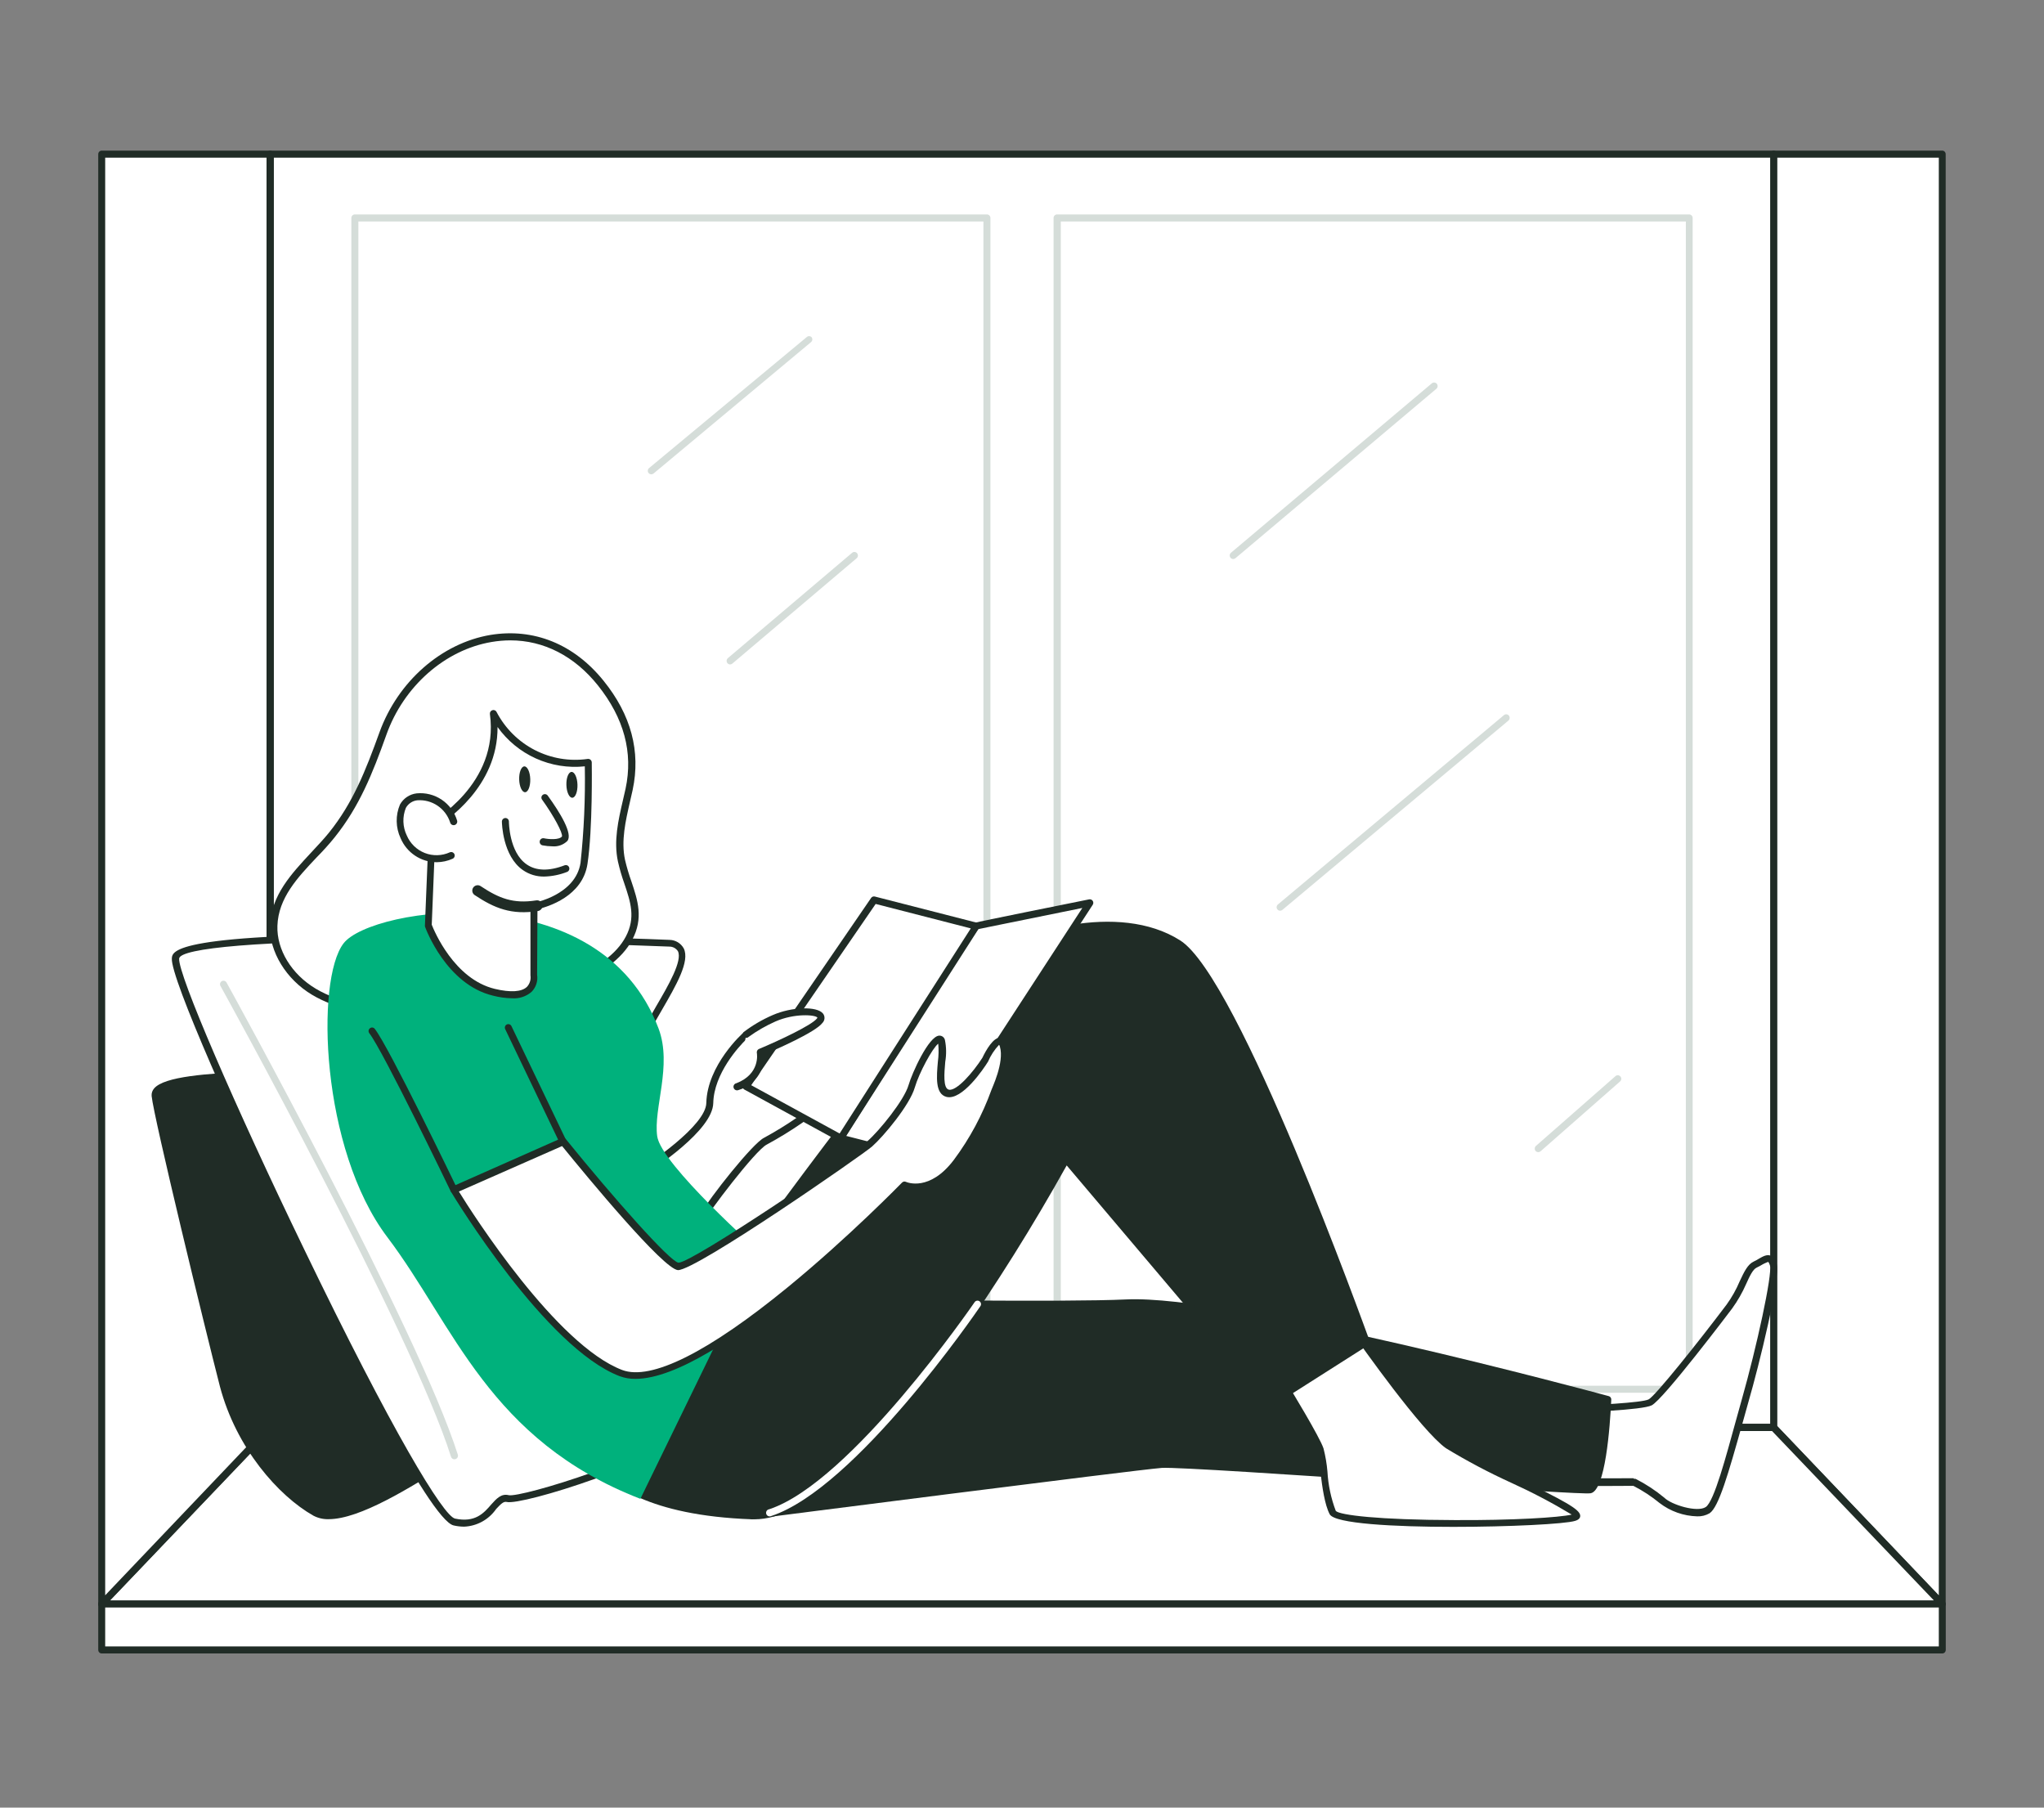
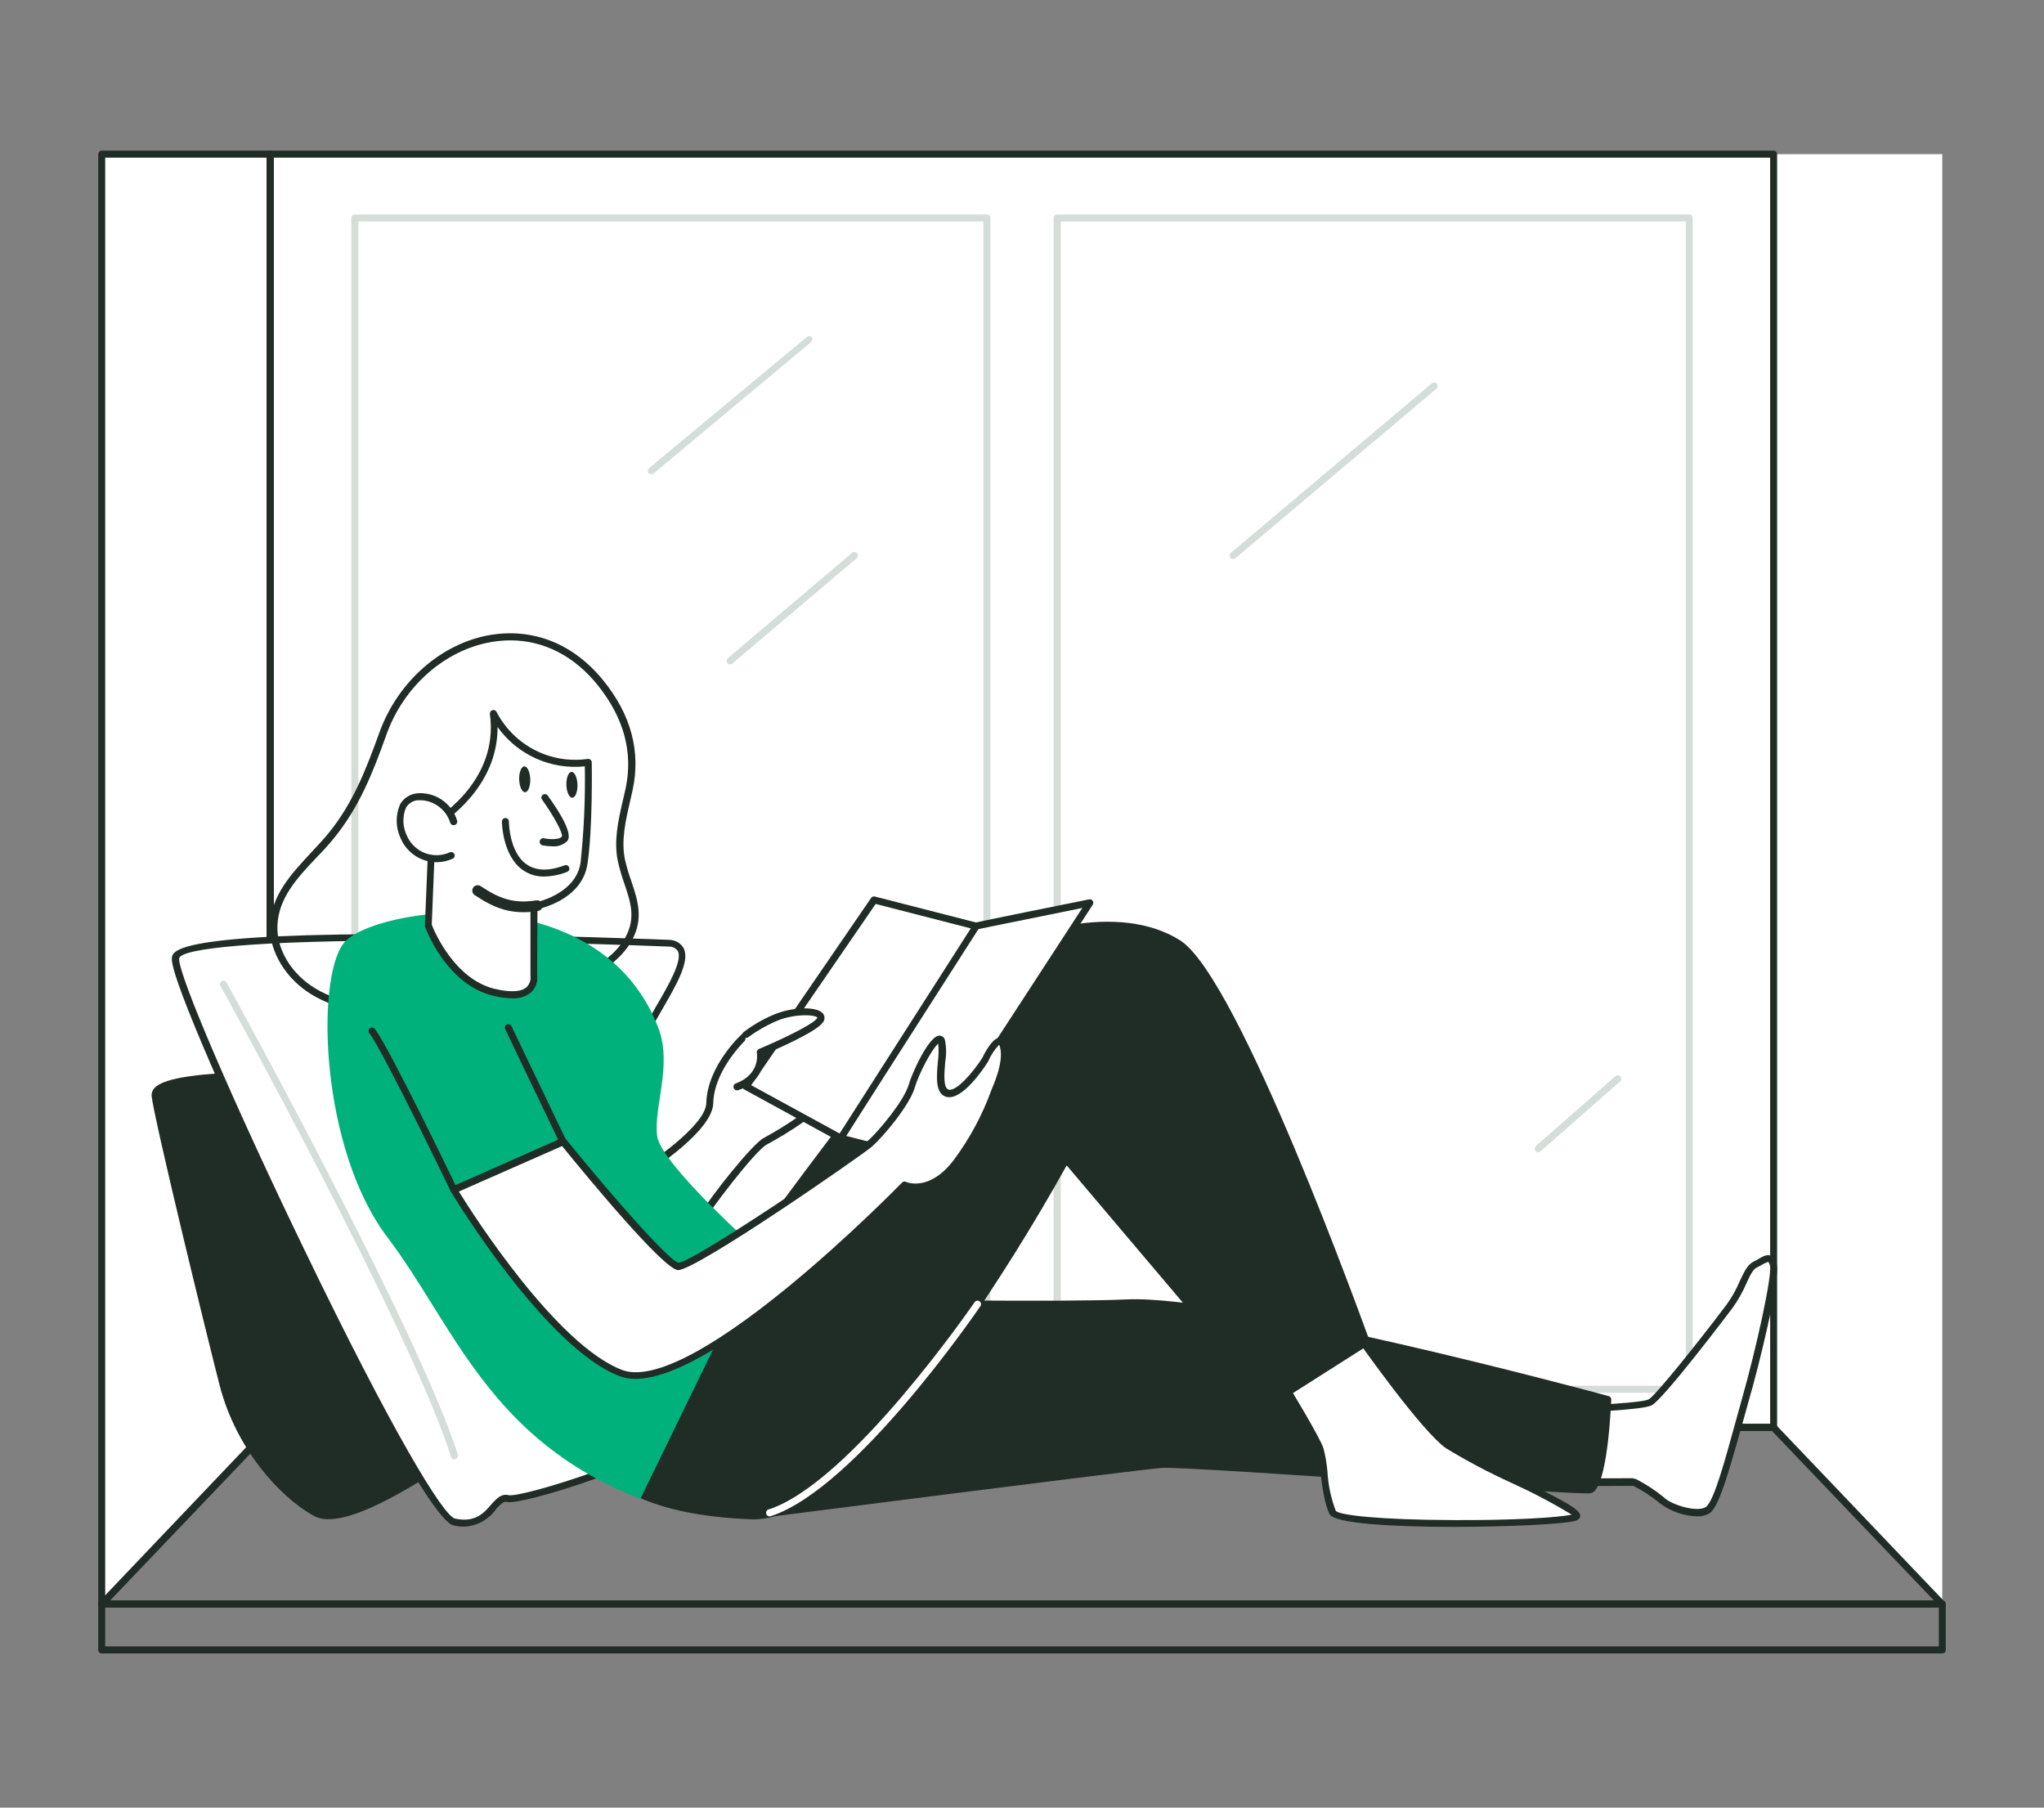
<svg xmlns="http://www.w3.org/2000/svg" width="190" height="168" viewBox="0 0 190 168" fill="none">
  <rect x="0" y="0" width="190" height="168" fill="#808080" stroke="none" />
  <g id="reading-a-book-flatline 1">
    <g id="#447_reading_a_book_flatline">
      <path id="Vector" d="M164.865 14.326V132.654L180.542 149.074V14.326H164.865Z" fill="white" />
-       <path id="Vector_2" d="M180.542 149.402C180.454 149.402 180.369 149.366 180.307 149.303L164.657 132.897C164.599 132.835 164.566 132.753 164.565 132.667V14.326C164.565 14.283 164.572 14.241 164.588 14.201C164.604 14.161 164.627 14.125 164.657 14.094C164.687 14.064 164.722 14.04 164.761 14.023C164.8 14.006 164.843 13.998 164.885 13.998H180.535C180.622 13.998 180.705 14.032 180.766 14.094C180.827 14.155 180.861 14.239 180.861 14.326V149.08C180.861 149.145 180.842 149.208 180.806 149.262C180.77 149.316 180.719 149.358 180.659 149.382C180.621 149.395 180.582 149.402 180.542 149.402ZM165.192 132.523L180.222 148.273V14.654H165.192V132.523Z" fill="#202C26" />
      <path id="Vector_3" d="M164.872 14.326H25.135V132.654H164.872V14.326Z" fill="white" />
      <path id="Vector_4" d="M164.865 132.982H25.135C25.048 132.982 24.965 132.948 24.904 132.886C24.843 132.825 24.809 132.741 24.809 132.654V14.326C24.809 14.239 24.843 14.155 24.904 14.094C24.965 14.032 25.048 13.998 25.135 13.998H164.865C164.952 13.998 165.035 14.032 165.096 14.094C165.157 14.155 165.191 14.239 165.191 14.326V132.654C165.191 132.741 165.157 132.825 165.096 132.886C165.035 132.948 164.952 132.982 164.865 132.982ZM25.454 132.326H164.546V14.654H25.454V132.326Z" fill="#202C26" />
      <path id="Vector_5" d="M91.74 129.445H32.986C32.9 129.444 32.818 129.409 32.758 129.347C32.697 129.286 32.662 129.204 32.66 129.117V20.258C32.66 20.171 32.694 20.088 32.756 20.026C32.817 19.965 32.9 19.93 32.986 19.93H91.74C91.826 19.93 91.909 19.965 91.97 20.026C92.031 20.088 92.066 20.171 92.066 20.258V129.117C92.064 129.204 92.029 129.286 91.969 129.347C91.908 129.409 91.826 129.444 91.74 129.445ZM33.312 128.789H91.414V20.587H33.312V128.789Z" fill="#D5DDD9" />
      <path id="Vector_6" d="M157.034 129.445H98.261C98.175 129.444 98.093 129.409 98.032 129.347C97.971 129.286 97.936 129.204 97.935 129.117V20.258C97.935 20.171 97.969 20.088 98.03 20.026C98.091 19.965 98.174 19.93 98.261 19.93H157.014C157.101 19.93 157.184 19.965 157.245 20.026C157.306 20.088 157.34 20.171 157.34 20.258V129.117C157.339 129.2 157.307 129.28 157.25 129.341C157.193 129.402 157.116 129.439 157.034 129.445ZM98.606 128.789H156.708V20.587H98.606V128.789Z" fill="#D5DDD9" />
-       <path id="Vector_7" d="M180.542 149.074H9.459L25.135 132.654H164.865L180.542 149.074Z" fill="white" />
      <path id="Vector_8" d="M180.542 149.402H9.459C9.395 149.401 9.333 149.382 9.28 149.348C9.227 149.313 9.185 149.263 9.159 149.205C9.133 149.146 9.126 149.081 9.137 149.018C9.149 148.955 9.179 148.896 9.224 148.851L24.874 132.444C24.904 132.411 24.94 132.385 24.98 132.367C25.021 132.348 25.064 132.339 25.109 132.339H164.865C164.91 132.339 164.953 132.348 164.994 132.367C165.034 132.385 165.071 132.411 165.1 132.444L180.75 148.851C180.795 148.896 180.825 148.955 180.837 149.018C180.849 149.081 180.841 149.146 180.816 149.205C180.791 149.259 180.753 149.306 180.705 149.341C180.657 149.375 180.601 149.397 180.542 149.402ZM10.228 148.752H179.772L164.722 133.002H25.272L10.228 148.752Z" fill="#202C26" />
      <path id="Vector_9" d="M9.459 14.326V149.074L25.135 132.654V14.326H9.459Z" fill="white" />
      <path id="Vector_10" d="M9.458 149.402C9.417 149.409 9.375 149.409 9.334 149.402C9.275 149.377 9.224 149.335 9.188 149.282C9.152 149.228 9.133 149.165 9.132 149.1V14.326C9.132 14.239 9.167 14.155 9.228 14.094C9.289 14.032 9.372 13.998 9.458 13.998H25.109C25.151 13.998 25.193 14.006 25.232 14.023C25.272 14.04 25.307 14.064 25.337 14.094C25.367 14.125 25.39 14.161 25.406 14.201C25.421 14.241 25.429 14.283 25.428 14.326V132.654C25.427 132.74 25.395 132.822 25.337 132.884L9.687 149.29C9.628 149.356 9.546 149.396 9.458 149.402ZM9.778 14.654V148.267L24.776 132.517V14.654H9.778Z" fill="#202C26" />
      <path id="Vector_11" d="M25.428 99.776C24.052 100.026 14.225 99.862 14.421 101.83C14.617 103.799 19.403 123.487 20.759 128.769C22.116 134.052 25.8 138.613 29.289 140.582C32.777 142.551 43.374 133.98 45.734 133.363C48.095 132.746 25.428 99.776 25.428 99.776Z" fill="#202C26" />
      <path id="Vector_12" d="M30.554 141.192C30.058 141.209 29.566 141.096 29.126 140.864C25.865 139.013 21.953 134.584 20.44 128.848C19.064 123.5 14.291 103.871 14.095 101.863C14.084 101.735 14.098 101.606 14.139 101.484C14.179 101.362 14.244 101.25 14.33 101.154C15.288 100.039 19.286 99.77 23.29 99.593C24.248 99.546 25.07 99.507 25.376 99.455C25.437 99.445 25.499 99.453 25.556 99.477C25.612 99.501 25.661 99.541 25.696 99.593C29.276 104.842 47.091 130.955 46.185 133.37C46.154 133.451 46.104 133.524 46.039 133.583C45.975 133.641 45.897 133.683 45.813 133.704C45.115 133.875 43.524 134.879 41.679 136.034C38.125 138.265 33.462 141.192 30.554 141.192ZM25.279 100.131C24.874 100.177 24.196 100.209 23.322 100.242C20.655 100.367 15.686 100.59 14.845 101.555C14.816 101.583 14.794 101.616 14.779 101.654C14.765 101.691 14.758 101.731 14.76 101.771C14.956 103.707 19.755 123.48 21.092 128.677C22.52 134.223 26.309 138.521 29.465 140.287C31.682 141.54 37.499 137.891 41.353 135.47C42.689 134.536 44.113 133.735 45.604 133.081C45.917 131.132 33.404 111.982 25.279 100.131Z" fill="#202C26" />
      <path id="Vector_13" d="M62.239 87.675C62.239 87.675 16.495 85.805 16.299 89.086C16.104 92.367 38.907 140.739 42.239 141.448C45.572 142.157 45.917 138.967 47.195 139.289C48.473 139.611 61.372 135.614 65.454 132.07C69.536 128.527 58.581 101.738 59.057 98.418C59.533 95.097 65.995 88.147 62.239 87.675Z" fill="white" />
      <path id="Vector_14" d="M43.146 141.888C42.819 141.887 42.493 141.849 42.174 141.776C39.924 141.304 31.271 123.874 27.652 116.399C21.914 104.541 15.869 90.93 15.973 89.086C16.019 88.371 16.11 86.697 39.344 86.822C50.677 86.874 62.167 87.347 62.252 87.353C62.519 87.36 62.779 87.436 63.008 87.574C63.236 87.712 63.425 87.907 63.556 88.141C64.15 89.342 62.865 91.553 61.509 93.896C60.524 95.583 59.513 97.335 59.344 98.49C59.181 99.573 60.439 103.694 61.893 108.458C64.808 118.02 68.414 129.918 65.623 132.339C61.515 135.883 48.493 139.952 47.091 139.591C46.804 139.525 46.55 139.788 46.119 140.247C45.782 140.733 45.339 141.133 44.823 141.418C44.307 141.702 43.733 141.863 43.146 141.888ZM37.929 87.419C24.359 87.419 16.71 88.108 16.651 89.093C16.56 90.569 21.777 102.683 28.265 116.091C36.449 133.055 41.222 140.93 42.304 141.14C44.169 141.533 44.965 140.641 45.663 139.827C46.145 139.289 46.595 138.79 47.28 138.961C48.376 139.23 61.15 135.358 65.226 131.841C67.71 129.701 63.85 117.036 61.313 108.655C59.774 103.609 58.561 99.625 58.737 98.391C58.913 97.158 59.976 95.281 60.987 93.535C62.141 91.567 63.452 89.289 63.015 88.403C62.929 88.272 62.812 88.164 62.674 88.089C62.536 88.015 62.382 87.976 62.226 87.977C52.797 87.616 44.626 87.445 37.903 87.445L37.929 87.419Z" fill="#202C26" />
      <path id="Vector_15" d="M145.511 130.981C145.511 130.981 152.489 130.784 153.395 130.325C154.302 129.865 159.531 123.04 160.757 121.413C161.983 119.785 162.309 117.902 163.15 117.515C163.992 117.127 164.507 116.471 164.826 117.515C165.146 118.558 163.405 126.046 162.218 130.128C161.031 134.21 159.701 139.689 158.729 140.339C157.758 140.989 155.175 140.142 154.465 139.427C153.658 138.77 152.784 138.202 151.856 137.734C151.856 137.734 143.516 137.799 143.379 137.609C143.242 137.419 145.511 130.981 145.511 130.981Z" fill="white" />
      <path id="Vector_16" d="M157.764 140.93C156.496 140.897 155.271 140.463 154.262 139.689C153.511 139.072 152.695 138.537 151.83 138.095C143.398 138.16 143.294 138.003 143.17 137.819C143.046 137.635 142.955 137.491 145.205 130.902C145.224 130.839 145.263 130.783 145.315 130.743C145.368 130.703 145.432 130.68 145.498 130.679C148.172 130.607 152.632 130.371 153.245 130.062C153.858 129.754 157.888 124.707 160.496 121.249C160.984 120.574 161.393 119.845 161.716 119.077C162.126 118.204 162.453 117.508 163.02 117.246C163.187 117.17 163.348 117.082 163.502 116.983C163.881 116.767 164.233 116.563 164.591 116.701C164.733 116.777 164.856 116.883 164.952 117.013C165.047 117.142 165.114 117.291 165.146 117.449C165.537 118.709 163.483 127.004 162.537 130.253C162.348 130.909 162.153 131.624 161.957 132.333C160.653 136.986 159.766 140.07 158.918 140.641C158.568 140.845 158.168 140.946 157.764 140.93ZM151.895 137.445C151.942 137.435 151.991 137.435 152.039 137.445C152.989 137.928 153.884 138.516 154.706 139.197C155.358 139.853 157.771 140.595 158.56 140.063C159.349 139.532 160.464 135.273 161.337 132.123C161.533 131.414 161.729 130.705 161.918 130.036C163.274 125.258 164.767 118.447 164.526 117.607C164.435 117.318 164.357 117.278 164.357 117.278C164.357 117.278 163.991 117.423 163.828 117.521C163.665 117.62 163.489 117.718 163.294 117.81C162.942 117.968 162.642 118.598 162.316 119.326C161.964 120.132 161.526 120.898 161.011 121.61C160.751 121.958 154.614 130.069 153.532 130.613C152.652 131.053 147.083 131.27 145.707 131.27C145.009 133.324 143.998 136.388 143.751 137.314C144.866 137.399 149.137 137.406 151.843 137.386L151.895 137.445Z" fill="#202C26" />
      <path id="Vector_17" d="M69.934 140.871C69.934 140.871 105.434 136.336 107.964 136.119C110.494 135.903 146.515 138.653 147.82 138.456C149.124 138.259 149.469 130.069 149.469 130.069C149.469 130.069 114.602 120.619 104.716 121.098C98.997 121.373 80.458 121.098 80.458 121.098L69.934 140.871Z" fill="#202C26" />
      <path id="Vector_18" d="M69.933 141.199C69.877 141.2 69.821 141.187 69.772 141.159C69.722 141.132 69.68 141.092 69.651 141.043C69.622 140.995 69.606 140.939 69.606 140.882C69.605 140.825 69.619 140.769 69.647 140.72L80.152 120.94C80.18 120.888 80.223 120.844 80.275 120.814C80.326 120.784 80.385 120.768 80.445 120.77C80.628 120.77 99.036 121.039 104.677 120.77C114.504 120.297 148.106 129.367 149.534 129.754C149.606 129.772 149.669 129.814 149.713 129.874C149.757 129.934 149.779 130.008 149.776 130.082C149.658 132.628 149.228 138.567 147.852 138.784C147.252 138.876 140.757 138.442 130.206 137.74C120.425 137.084 109.339 136.342 107.99 136.428C105.512 136.618 70.331 141.133 69.972 141.179L69.933 141.199ZM80.654 121.426L70.54 140.457C75.45 139.801 105.616 135.962 107.963 135.785C109.326 135.68 119.975 136.388 130.272 137.097C138.592 137.655 147.193 138.232 147.774 138.147C148.354 138.062 148.915 134.439 149.13 130.331C145.948 129.478 114.008 120.986 104.729 121.439C99.369 121.682 82.656 121.452 80.654 121.426Z" fill="#202C26" />
      <path id="Vector_19" d="M118.847 127.89C118.847 127.89 122.336 133.547 122.721 134.722C123.105 135.896 123.112 139.112 123.881 140.575C124.651 142.039 146.659 141.75 146.568 140.877C146.476 140.004 137.067 136.087 134.595 134.315C132.124 132.543 125.648 123.211 125.648 123.211L118.847 127.89Z" fill="white" />
      <path id="Vector_20" d="M135.091 141.907C129.581 141.907 124.064 141.612 123.601 140.733C123.138 139.853 122.91 138.226 122.747 136.848C122.691 136.164 122.579 135.486 122.414 134.82C122.114 133.927 119.766 130.01 118.567 128.061C118.522 127.99 118.506 127.904 118.523 127.822C118.54 127.74 118.589 127.668 118.658 127.621L125.446 122.942C125.517 122.893 125.603 122.874 125.687 122.889C125.771 122.903 125.846 122.951 125.896 123.021C125.961 123.112 132.385 132.359 134.784 134.065C136.718 135.237 138.719 136.293 140.777 137.228C145.452 139.512 146.822 140.26 146.887 140.838C146.913 141.074 146.757 141.245 146.418 141.35C145.472 141.645 140.288 141.907 135.091 141.907ZM119.284 127.982C119.988 129.13 122.681 133.56 123.027 134.617C123.208 135.322 123.331 136.043 123.392 136.769C123.462 138.02 123.724 139.253 124.168 140.424C124.52 140.812 128.126 141.258 135.189 141.277C140.607 141.31 144.97 141.035 146.098 140.766C144.289 139.676 142.419 138.692 140.497 137.819C138.405 136.867 136.371 135.791 134.406 134.597C132.124 132.976 126.646 125.232 125.551 123.664L119.284 127.982Z" fill="#202C26" />
      <path id="Vector_21" d="M55.777 136.336C56.364 136.73 58.926 140.51 69.934 140.897C80.941 141.284 99.069 107.756 99.069 107.756L118.202 130.357L126.985 124.766C126.985 124.766 114.967 91.153 109.542 87.701C104.117 84.249 95.196 86.789 91.283 89.322C87.371 91.855 68.603 117.803 68.603 117.803L55.777 136.336Z" fill="#202C26" />
      <path id="Vector_22" d="M70.123 141.205H69.921C60.048 140.857 56.879 137.812 55.842 136.815C55.731 136.71 55.653 136.631 55.601 136.592C55.564 136.569 55.532 136.538 55.508 136.502C55.483 136.466 55.466 136.425 55.457 136.382C55.444 136.295 55.463 136.206 55.51 136.132L68.369 117.6C69.145 116.53 87.279 91.567 91.14 89.027C94.772 86.651 103.947 83.737 109.711 87.406C115.176 90.877 126.803 123.257 127.318 124.635C127.343 124.705 127.344 124.781 127.32 124.852C127.296 124.922 127.25 124.982 127.188 125.022L118.397 130.613C118.33 130.655 118.251 130.671 118.174 130.659C118.096 130.647 118.025 130.607 117.974 130.548L99.154 108.314C96.024 113.932 92.609 119.384 88.923 124.648C81.098 135.634 74.785 141.205 70.123 141.205ZM56.214 136.257L56.292 136.329C57.29 137.287 60.315 140.201 69.94 140.542H70.129C80.83 140.542 98.606 107.901 98.789 107.566C98.813 107.52 98.849 107.48 98.892 107.452C98.935 107.423 98.985 107.406 99.037 107.402C99.09 107.395 99.144 107.401 99.194 107.421C99.245 107.44 99.289 107.472 99.324 107.513L118.234 129.892L126.562 124.596C125.453 121.524 114.367 91.127 109.34 87.951C106.621 86.218 98.58 84.912 91.472 89.565C87.69 92.039 69.067 117.705 68.877 117.967L56.214 136.257Z" fill="#202C26" />
      <path id="Vector_23" d="M65.193 113.367C65.193 112.98 69.973 106.641 71.166 106.05C72.312 105.428 73.424 104.744 74.498 104.003L72.711 99.921C72.711 99.921 71.296 100.492 71.59 99.225C71.883 97.959 69.353 96.187 69.353 96.187C69.353 96.187 66.053 99.14 65.975 102.539C65.91 105.276 58.6 109.659 58.6 109.659L65.193 113.367Z" fill="white" />
      <path id="Vector_24" d="M65.193 113.669C65.136 113.669 65.08 113.656 65.03 113.63L58.444 109.922C58.393 109.893 58.352 109.852 58.323 109.802C58.294 109.751 58.278 109.694 58.278 109.636C58.278 109.578 58.294 109.521 58.323 109.471C58.352 109.421 58.393 109.38 58.444 109.351C60.4 108.157 65.617 104.6 65.656 102.506C65.74 99.008 69.007 96.036 69.144 95.944C69.203 95.899 69.273 95.875 69.347 95.875C69.42 95.875 69.491 95.899 69.549 95.944C69.823 96.134 72.242 97.88 71.909 99.323C71.851 99.573 71.909 99.684 71.909 99.711C71.909 99.737 72.353 99.711 72.561 99.645C72.639 99.614 72.726 99.614 72.804 99.646C72.882 99.678 72.944 99.739 72.979 99.816L74.766 103.897C74.796 103.967 74.801 104.045 74.781 104.118C74.761 104.191 74.716 104.254 74.655 104.298C73.569 105.05 72.444 105.743 71.283 106.372C70.207 106.903 65.728 112.842 65.486 113.446C65.479 113.494 65.461 113.539 65.434 113.579C65.407 113.618 65.371 113.652 65.33 113.676C65.284 113.684 65.237 113.682 65.193 113.669ZM59.246 109.62L65.062 112.901C65.988 111.28 69.966 106.26 71.029 105.742C72.081 105.171 73.102 104.544 74.087 103.865L72.529 100.301C72.356 100.36 72.172 100.377 71.991 100.354C71.811 100.33 71.638 100.265 71.486 100.163C71.357 100.029 71.269 99.862 71.231 99.679C71.193 99.497 71.206 99.308 71.27 99.133C71.433 98.424 70.273 97.263 69.379 96.587C68.695 97.243 66.36 99.776 66.301 102.526C66.243 105.026 60.98 108.537 59.246 109.62Z" fill="#202C26" />
-       <path id="Vector_25" d="M55.874 63.492C49.432 55.519 38.731 59.555 35.601 68.184C34.362 71.617 33.169 74.747 30.86 77.595C28.799 80.161 25.578 82.425 25.454 86.034C25.369 88.554 27.039 90.884 29.191 92.17C31.343 93.457 33.899 93.863 36.364 94.001C41.94 94.309 47.518 93.438 52.738 91.442C54.864 90.628 57.348 89.329 58.47 87.203C59.846 84.61 58.339 82.642 57.766 79.984C57.296 77.785 58.007 75.541 58.476 73.343C59.272 69.707 58.183 66.373 55.874 63.492Z" fill="white" />
      <path id="Vector_26" d="M38.535 94.388C37.812 94.388 37.081 94.388 36.358 94.329C34.186 94.205 31.395 93.883 29.002 92.453C26.609 91.022 25.024 88.463 25.089 86.021C25.226 83.18 27.091 81.211 28.917 79.242C29.517 78.586 30.084 78.008 30.587 77.378C32.804 74.622 33.977 71.649 35.275 68.06C36.99 63.328 41.039 59.778 45.591 59.01C49.602 58.354 53.338 59.843 56.103 63.269C58.659 66.432 59.572 69.832 58.809 73.415C58.731 73.776 58.646 74.143 58.561 74.504C58.151 76.296 57.72 78.153 58.098 79.912C58.258 80.592 58.456 81.262 58.692 81.92C59.279 83.672 59.833 85.332 58.77 87.34C57.831 89.112 55.849 90.589 52.868 91.731C48.29 93.481 43.434 94.381 38.535 94.388ZM47.437 59.515C46.853 59.517 46.271 59.568 45.696 59.666C41.372 60.395 37.518 63.781 35.914 68.296C34.61 71.945 33.397 74.963 31.121 77.805C30.599 78.461 29.993 79.118 29.413 79.708C27.672 81.552 25.872 83.455 25.787 86.047C25.709 88.252 27.091 90.543 29.36 91.895C31.63 93.246 34.323 93.561 36.423 93.673C41.936 93.966 47.449 93.103 52.614 91.14C55.438 90.057 57.309 88.679 58.17 87.052C59.102 85.293 58.614 83.836 58.046 82.149C57.803 81.469 57.6 80.774 57.44 80.069C57.029 78.166 57.472 76.237 57.903 74.379C57.987 74.018 58.072 73.657 58.151 73.296C58.868 69.93 58.001 66.734 55.575 63.696C53.39 60.966 50.541 59.515 47.437 59.515Z" fill="#202C26" />
      <path id="Vector_27" d="M31.936 87.675C29.328 91.061 29.804 106.792 36.005 114.982C42.207 123.172 45.441 133.842 59.526 139.302L70.671 116.412C70.671 116.412 61.463 108.222 61.092 105.617C60.72 103.012 62.507 99.054 61.222 95.603C55.777 81.139 34.525 84.295 31.936 87.675Z" fill="#00B17C" />
      <path id="Vector_28" d="M49.641 84.236L49.608 90.595C49.608 90.595 50.123 93.22 45.904 92.223C41.685 91.225 39.807 85.995 39.807 85.995L40.185 76.703C40.185 76.703 46.785 73.146 45.846 66.314C46.678 67.893 47.972 69.176 49.555 69.989C51.137 70.801 52.929 71.104 54.688 70.855C54.688 70.855 54.792 76.958 54.29 80.246C53.788 83.534 49.641 84.236 49.641 84.236Z" fill="white" />
      <path id="Vector_29" d="M47.593 92.781C46.998 92.77 46.407 92.689 45.832 92.538C41.489 91.501 39.578 86.33 39.5 86.107C39.493 86.065 39.493 86.023 39.5 85.982L39.878 76.689C39.88 76.632 39.898 76.576 39.929 76.527C39.96 76.479 40.003 76.44 40.054 76.414C40.113 76.381 46.438 72.876 45.539 66.36C45.529 66.283 45.547 66.206 45.589 66.141C45.63 66.076 45.693 66.028 45.767 66.006C45.841 65.98 45.921 65.983 45.993 66.013C46.066 66.043 46.124 66.099 46.158 66.17C46.95 67.69 48.19 68.925 49.708 69.707C51.226 70.488 52.947 70.777 54.635 70.534C54.681 70.528 54.727 70.532 54.771 70.546C54.815 70.559 54.855 70.582 54.89 70.612C54.925 70.642 54.953 70.68 54.974 70.721C54.994 70.763 55.005 70.809 55.007 70.855C55.007 71.105 55.105 77.017 54.609 80.292C54.153 83.311 50.925 84.282 49.96 84.505L49.927 90.595C49.971 90.882 49.947 91.175 49.857 91.451C49.768 91.727 49.615 91.978 49.412 92.183C48.908 92.616 48.254 92.831 47.593 92.781ZM40.133 85.942C40.355 86.507 42.213 91.002 46.002 91.908C47.462 92.256 48.499 92.19 48.988 91.711C49.117 91.57 49.212 91.402 49.268 91.219C49.323 91.036 49.337 90.843 49.308 90.654V84.236C49.309 84.159 49.338 84.085 49.388 84.026C49.438 83.968 49.506 83.928 49.582 83.915C49.621 83.915 53.494 83.206 53.964 80.194C54.282 77.215 54.415 74.219 54.361 71.223C52.809 71.387 51.241 71.135 49.817 70.493C48.392 69.852 47.161 68.842 46.249 67.567C46.288 73.126 41.456 76.315 40.498 76.893L40.133 85.942Z" fill="#202C26" />
      <path id="Vector_30" d="M42.181 76.355C41.959 75.637 41.5 75.017 40.879 74.599C40.259 74.18 39.514 73.99 38.77 74.058C36.938 74.347 36.964 76.433 37.538 77.779C37.713 78.187 37.967 78.556 38.286 78.865C38.604 79.173 38.98 79.415 39.391 79.577C39.803 79.739 40.242 79.817 40.684 79.807C41.126 79.796 41.561 79.698 41.965 79.518" fill="white" />
      <path id="Vector_31" d="M40.603 80.135C39.886 80.136 39.185 79.925 38.587 79.528C37.989 79.132 37.519 78.567 37.238 77.903C37.009 77.415 36.885 76.884 36.875 76.345C36.865 75.805 36.969 75.269 37.179 74.773C37.337 74.49 37.56 74.248 37.828 74.068C38.097 73.888 38.404 73.774 38.725 73.736C39.548 73.654 40.374 73.862 41.062 74.326C41.75 74.789 42.256 75.478 42.494 76.276C42.504 76.319 42.506 76.364 42.499 76.407C42.492 76.451 42.477 76.493 42.454 76.531C42.431 76.569 42.4 76.602 42.365 76.628C42.329 76.654 42.289 76.672 42.246 76.683C42.203 76.693 42.159 76.695 42.115 76.688C42.072 76.681 42.03 76.665 41.992 76.642C41.955 76.619 41.922 76.589 41.896 76.553C41.871 76.517 41.852 76.477 41.842 76.433C41.634 75.799 41.222 75.251 40.67 74.879C40.118 74.507 39.459 74.331 38.796 74.379C38.575 74.402 38.361 74.478 38.175 74.602C37.989 74.725 37.835 74.892 37.727 75.088C37.562 75.497 37.484 75.936 37.499 76.377C37.513 76.818 37.62 77.251 37.812 77.647C37.969 78.017 38.198 78.351 38.485 78.631C38.772 78.91 39.111 79.13 39.483 79.276C39.856 79.422 40.253 79.492 40.652 79.481C41.051 79.471 41.445 79.381 41.809 79.216C41.888 79.182 41.977 79.18 42.057 79.211C42.137 79.242 42.203 79.302 42.239 79.38C42.257 79.42 42.266 79.462 42.267 79.505C42.268 79.549 42.26 79.592 42.244 79.632C42.228 79.672 42.205 79.709 42.175 79.74C42.145 79.771 42.109 79.796 42.07 79.813C41.608 80.02 41.108 80.129 40.603 80.135Z" fill="#202C26" />
      <path id="Vector_32" d="M50.658 74.143C50.658 74.143 52.992 77.372 52.49 77.969C51.988 78.566 50.534 78.245 50.534 78.245" fill="white" />
      <path id="Vector_33" d="M51.343 78.658C51.036 78.654 50.731 78.624 50.43 78.566C50.343 78.548 50.267 78.496 50.219 78.421C50.171 78.347 50.154 78.256 50.172 78.169C50.19 78.082 50.242 78.006 50.316 77.957C50.39 77.909 50.48 77.892 50.567 77.91C50.99 78.002 51.956 78.081 52.236 77.746C52.34 77.444 51.48 75.836 50.391 74.32C50.364 74.286 50.346 74.247 50.335 74.206C50.325 74.164 50.323 74.121 50.329 74.078C50.336 74.036 50.351 73.995 50.374 73.959C50.397 73.923 50.427 73.892 50.462 73.868C50.532 73.818 50.618 73.798 50.702 73.811C50.786 73.825 50.861 73.871 50.912 73.94C52.047 75.508 53.286 77.516 52.732 78.166C52.548 78.343 52.329 78.478 52.09 78.563C51.85 78.648 51.596 78.68 51.343 78.658Z" fill="#202C26" />
      <path id="Vector_34" d="M48.81 73.629C49.094 73.621 49.309 73.077 49.29 72.414C49.271 71.751 49.024 71.22 48.74 71.228C48.456 71.237 48.241 71.781 48.26 72.444C48.279 73.107 48.526 73.638 48.81 73.629Z" fill="#202C26" />
      <path id="Vector_35" d="M53.199 74.143C53.483 74.134 53.698 73.59 53.679 72.927C53.659 72.264 53.413 71.734 53.129 71.742C52.844 71.75 52.629 72.294 52.649 72.957C52.668 73.621 52.914 74.151 53.199 74.143Z" fill="#202C26" />
      <path id="Vector_36" d="M47.013 76.355C47.013 76.355 47.013 82.806 52.64 80.725L47.013 76.355Z" fill="white" />
      <path id="Vector_37" d="M50.605 81.467C49.895 81.484 49.196 81.275 48.61 80.87C46.712 79.557 46.654 76.486 46.654 76.355C46.656 76.268 46.69 76.186 46.751 76.124C46.812 76.063 46.894 76.028 46.98 76.027C47.066 76.027 47.149 76.061 47.21 76.123C47.272 76.184 47.306 76.268 47.306 76.355C47.306 76.355 47.306 79.196 48.949 80.332C49.816 80.942 51.01 80.988 52.497 80.417C52.577 80.39 52.665 80.396 52.741 80.433C52.818 80.471 52.877 80.537 52.905 80.617C52.934 80.697 52.931 80.786 52.896 80.864C52.861 80.941 52.797 81.002 52.718 81.034C52.044 81.3 51.329 81.446 50.605 81.467Z" fill="#202C26" />
      <path id="Vector_38" d="M85.792 107.73C85.505 107.632 78.137 105.761 78.137 105.761C78.137 105.761 90.448 86.159 90.735 86.074C91.022 85.988 101.299 83.908 101.299 83.908L85.792 107.73Z" fill="white" />
      <path id="Vector_39" d="M85.793 108.058H85.688C85.467 107.979 81 106.851 78.059 106.089C78.009 106.077 77.963 106.052 77.924 106.018C77.886 105.984 77.856 105.941 77.837 105.893C77.818 105.845 77.81 105.794 77.815 105.742C77.819 105.691 77.836 105.641 77.863 105.597C90.253 85.91 90.494 85.811 90.631 85.759C90.931 85.66 99.519 83.934 101.241 83.587C101.304 83.574 101.37 83.581 101.429 83.606C101.488 83.631 101.539 83.673 101.575 83.728C101.61 83.782 101.629 83.845 101.629 83.91C101.629 83.975 101.609 84.038 101.573 84.092L86.067 107.914C86.036 107.958 85.995 107.994 85.947 108.019C85.899 108.044 85.847 108.058 85.793 108.058ZM78.652 105.571C80.152 105.952 84.521 107.061 85.649 107.356L100.608 84.387C96.761 85.162 91.629 86.205 90.912 86.356C90.175 87.314 83.328 98.129 78.652 105.571Z" fill="#202C26" />
      <path id="Vector_40" d="M78.137 105.781L69.353 100.977L81.241 83.639L90.735 86.08L78.137 105.781Z" fill="white" />
      <path id="Vector_41" d="M78.137 106.109C78.082 106.109 78.029 106.095 77.98 106.07L69.197 101.266C69.157 101.244 69.123 101.214 69.096 101.178C69.069 101.142 69.05 101.1 69.04 101.056C69.028 101.012 69.025 100.965 69.033 100.919C69.041 100.874 69.059 100.831 69.086 100.793L80.974 83.455C81.01 83.4 81.064 83.358 81.126 83.334C81.188 83.311 81.255 83.307 81.319 83.324L90.814 85.759C90.865 85.771 90.912 85.795 90.952 85.829C90.991 85.863 91.022 85.907 91.042 85.956C91.059 86.005 91.065 86.058 91.059 86.11C91.054 86.162 91.037 86.213 91.009 86.257L78.411 105.945C78.382 105.993 78.343 106.034 78.295 106.062C78.247 106.091 78.192 106.107 78.137 106.109ZM69.829 100.859L78.046 105.348L90.24 86.284L81.397 84.013L69.829 100.859Z" fill="#202C26" />
      <path id="Vector_42" d="M42.181 110.558C42.181 110.558 50.867 124.996 57.72 127.621C64.573 130.246 84.084 110.086 84.084 110.086C84.084 110.086 86.471 111.188 88.929 107.94C90.431 105.93 91.624 103.704 92.47 101.338C92.47 101.338 93.742 98.713 93.259 97.132C92.848 95.76 91.551 98.444 91.551 98.444C91.551 98.444 89.366 101.863 88.069 101.542C86.771 101.22 87.879 97.735 87.488 96.712C87.097 95.688 85.18 99.337 84.73 100.892C84.28 102.447 81.887 105.315 80.85 106.221C79.813 107.126 64.352 117.777 63.048 117.679C61.743 117.58 52.347 106.076 52.347 106.076L42.181 110.558Z" fill="white" />
      <path id="Vector_43" d="M59.076 128.152C58.574 128.161 58.074 128.076 57.602 127.903C50.729 125.278 42.259 111.326 41.9 110.729C41.881 110.687 41.871 110.641 41.871 110.594C41.871 110.548 41.881 110.502 41.9 110.46C41.914 110.417 41.937 110.377 41.967 110.343C41.998 110.309 42.035 110.282 42.076 110.263L52.209 105.774C52.275 105.746 52.348 105.74 52.417 105.756C52.486 105.773 52.548 105.811 52.594 105.866C57.094 111.412 62.245 117.226 63.067 117.357C64.371 117.357 79.317 107.205 80.673 106.024C81.723 105.098 84.038 102.283 84.456 100.846C84.769 99.75 86.327 96.291 87.305 96.252C87.425 96.247 87.543 96.283 87.639 96.355C87.735 96.427 87.804 96.529 87.833 96.646C87.971 97.316 87.981 98.006 87.866 98.68C87.775 99.717 87.651 101.135 88.192 101.272C88.916 101.443 90.461 99.651 91.316 98.313C91.648 97.617 92.339 96.383 93.004 96.436C93.2 96.436 93.461 96.574 93.604 97.053C94.12 98.766 92.855 101.391 92.796 101.502C91.95 103.891 90.745 106.135 89.222 108.157C87.044 111.044 84.892 110.696 84.208 110.486C82.349 112.337 66.627 128.152 59.076 128.152ZM42.656 110.742C43.961 112.868 51.727 125.002 57.831 127.326C60.517 128.343 65.851 125.678 73.259 119.608C78.913 114.975 83.797 109.961 83.849 109.909C83.896 109.861 83.956 109.829 84.021 109.817C84.087 109.805 84.154 109.814 84.214 109.843C84.305 109.882 86.412 110.782 88.668 107.796C90.146 105.811 91.323 103.617 92.163 101.286C92.163 101.22 93.383 98.746 92.946 97.276C92.934 97.213 92.908 97.154 92.868 97.105C92.437 97.561 92.09 98.09 91.844 98.667C91.439 99.323 89.438 102.296 87.99 101.948C86.914 101.679 87.057 100.078 87.181 98.667C87.255 98.115 87.266 97.555 87.214 97C86.679 97.407 85.427 99.724 85.036 101.069C84.566 102.697 82.16 105.584 81.065 106.555C80.21 107.31 64.762 118.046 63.021 118.046C61.658 117.948 54.629 109.443 52.249 106.516L42.656 110.742Z" fill="#202C26" />
      <path id="Vector_44" d="M52.314 106.398C52.253 106.398 52.193 106.381 52.141 106.348C52.089 106.316 52.047 106.269 52.021 106.214L46.96 95.648C46.923 95.571 46.918 95.482 46.946 95.401C46.974 95.319 47.033 95.253 47.11 95.215C47.187 95.178 47.276 95.173 47.357 95.201C47.437 95.229 47.504 95.289 47.541 95.366L52.607 105.932C52.626 105.97 52.637 106.012 52.64 106.054C52.642 106.097 52.637 106.14 52.623 106.18C52.609 106.22 52.587 106.257 52.559 106.289C52.53 106.321 52.496 106.347 52.458 106.365C52.413 106.388 52.364 106.4 52.314 106.398Z" fill="#202C26" />
      <path id="Vector_45" d="M42.181 110.887C42.12 110.887 42.059 110.87 42.008 110.837C41.956 110.805 41.914 110.758 41.887 110.703C41.828 110.572 35.588 97.63 34.329 96.029C34.276 95.961 34.252 95.875 34.261 95.789C34.271 95.703 34.314 95.624 34.382 95.57C34.415 95.542 34.453 95.522 34.494 95.51C34.535 95.497 34.578 95.494 34.621 95.499C34.663 95.503 34.705 95.517 34.742 95.538C34.779 95.559 34.812 95.588 34.838 95.622C36.142 97.282 42.213 109.883 42.474 110.421C42.51 110.498 42.515 110.587 42.487 110.668C42.459 110.749 42.4 110.816 42.324 110.854C42.28 110.877 42.23 110.888 42.181 110.887Z" fill="#202C26" />
      <path id="Vector_46" d="M71.59 140.93C71.504 140.943 71.415 140.921 71.345 140.868C71.275 140.816 71.228 140.738 71.215 140.651C71.202 140.564 71.224 140.475 71.276 140.404C71.328 140.334 71.406 140.286 71.492 140.273C79.096 137.773 90.481 121.19 90.599 121.019C90.648 120.949 90.723 120.902 90.808 120.887C90.892 120.872 90.978 120.891 91.049 120.94C91.084 120.964 91.115 120.995 91.138 121.03C91.162 121.066 91.178 121.106 91.186 121.149C91.194 121.191 91.193 121.234 91.184 121.276C91.175 121.318 91.158 121.358 91.133 121.393C90.664 122.082 79.506 138.324 71.694 140.897L71.59 140.93Z" fill="white" />
      <path id="Vector_47" d="M69.353 96.16C70.162 95.562 71.038 95.06 71.962 94.664C74.094 93.719 76.937 93.949 76.226 94.874C75.515 95.799 70.696 97.814 70.696 97.814C70.696 97.814 71.114 100.026 68.597 101.003" fill="white" />
      <path id="Vector_48" d="M68.571 101.332C68.484 101.347 68.395 101.328 68.323 101.277C68.251 101.227 68.201 101.149 68.186 101.062C68.17 100.975 68.19 100.886 68.24 100.813C68.29 100.741 68.367 100.691 68.453 100.675C70.677 99.816 70.37 97.932 70.351 97.853C70.339 97.78 70.352 97.704 70.387 97.639C70.422 97.574 70.479 97.522 70.546 97.493C72.451 96.698 75.457 95.281 75.939 94.657C75.959 94.634 75.974 94.607 75.985 94.579C75.802 94.303 73.84 94.159 72.072 94.94C71.197 95.328 70.364 95.808 69.588 96.37C69.526 96.429 69.445 96.462 69.36 96.462C69.275 96.462 69.193 96.429 69.131 96.37C69.072 96.31 69.039 96.229 69.039 96.144C69.039 96.059 69.072 95.978 69.131 95.918C69.959 95.288 70.859 94.761 71.811 94.349C73.579 93.568 75.952 93.496 76.507 94.205C76.602 94.329 76.649 94.483 76.641 94.64C76.632 94.796 76.569 94.945 76.461 95.058C75.809 95.944 72.053 97.571 71.022 98.011C71.053 98.741 70.84 99.46 70.418 100.054C69.997 100.648 69.39 101.084 68.695 101.292C68.656 101.312 68.614 101.326 68.571 101.332Z" fill="#202C26" />
      <path id="Vector_49" d="M42.239 135.627C42.17 135.627 42.102 135.604 42.046 135.563C41.99 135.522 41.948 135.464 41.926 135.397C38.268 123.815 20.662 91.921 20.472 91.599C20.442 91.525 20.44 91.442 20.466 91.365C20.493 91.29 20.546 91.226 20.616 91.187C20.686 91.148 20.768 91.136 20.846 91.154C20.925 91.172 20.993 91.219 21.04 91.284C21.222 91.606 38.861 123.559 42.559 135.201C42.583 135.283 42.574 135.372 42.534 135.448C42.494 135.525 42.425 135.582 42.344 135.607C42.31 135.621 42.275 135.628 42.239 135.627Z" fill="#D5DDD9" />
-       <path id="Vector_50" d="M180.548 149.08H9.459V153.353H180.548V149.08Z" fill="white" />
      <path id="Vector_51" d="M180.542 153.674H9.458C9.372 153.674 9.289 153.64 9.228 153.578C9.167 153.516 9.132 153.433 9.132 153.346V149.08C9.132 148.993 9.167 148.91 9.228 148.848C9.289 148.787 9.372 148.752 9.458 148.752H180.542C180.628 148.752 180.711 148.787 180.772 148.848C180.833 148.91 180.868 148.993 180.868 149.08V153.346C180.868 153.433 180.833 153.516 180.772 153.578C180.711 153.64 180.628 153.674 180.542 153.674ZM9.778 153.018H180.222V149.402H9.778V153.018Z" fill="#202C26" />
      <path id="Vector_52" d="M60.543 44.08C60.495 44.08 60.447 44.07 60.403 44.05C60.359 44.029 60.32 43.999 60.289 43.962C60.235 43.895 60.209 43.809 60.218 43.723C60.227 43.637 60.268 43.558 60.335 43.503L74.981 31.336C75.042 31.276 75.124 31.242 75.209 31.242C75.294 31.242 75.376 31.276 75.437 31.336C75.491 31.403 75.517 31.489 75.508 31.575C75.5 31.661 75.458 31.74 75.391 31.795L60.752 44.008C60.693 44.056 60.619 44.081 60.543 44.08Z" fill="#D5DDD9" />
      <path id="Vector_53" d="M114.628 51.955C114.562 51.955 114.497 51.934 114.443 51.895C114.389 51.856 114.347 51.802 114.325 51.739C114.302 51.677 114.299 51.608 114.316 51.544C114.333 51.479 114.369 51.421 114.419 51.378L133.095 35.628C133.162 35.572 133.248 35.545 133.335 35.553C133.421 35.56 133.501 35.601 133.558 35.667C133.613 35.735 133.64 35.821 133.633 35.908C133.626 35.995 133.585 36.076 133.519 36.133L114.837 51.883C114.777 51.93 114.704 51.955 114.628 51.955Z" fill="#D5DDD9" />
      <path id="Vector_54" d="M67.867 61.753C67.819 61.753 67.772 61.743 67.73 61.722C67.687 61.702 67.649 61.672 67.619 61.635C67.564 61.568 67.537 61.481 67.544 61.394C67.552 61.307 67.592 61.226 67.658 61.169L79.207 51.378C79.24 51.35 79.278 51.329 79.319 51.315C79.36 51.302 79.403 51.297 79.446 51.301C79.489 51.305 79.531 51.317 79.569 51.337C79.608 51.357 79.642 51.384 79.669 51.417C79.697 51.45 79.718 51.489 79.731 51.53C79.745 51.572 79.749 51.615 79.746 51.658C79.742 51.702 79.73 51.744 79.71 51.782C79.691 51.821 79.663 51.855 79.63 51.883L68.075 61.674C68.017 61.725 67.943 61.753 67.867 61.753Z" fill="#D5DDD9" />
      <path id="Vector_55" d="M142.988 107.08C142.941 107.08 142.895 107.07 142.852 107.051C142.809 107.031 142.771 107.004 142.74 106.969C142.684 106.902 142.656 106.816 142.662 106.729C142.668 106.642 142.708 106.561 142.772 106.503L150.154 100.026C150.186 99.995 150.223 99.971 150.265 99.955C150.306 99.94 150.35 99.933 150.394 99.934C150.438 99.936 150.481 99.947 150.52 99.966C150.56 99.985 150.596 100.012 150.625 100.046C150.654 100.079 150.676 100.118 150.69 100.16C150.703 100.202 150.709 100.246 150.705 100.29C150.701 100.334 150.688 100.377 150.668 100.416C150.647 100.456 150.619 100.49 150.584 100.518L143.203 107.002C143.142 107.052 143.066 107.08 142.988 107.08Z" fill="#D5DDD9" />
-       <path id="Vector_56" d="M118.997 84.643C118.929 84.644 118.863 84.624 118.807 84.585C118.751 84.546 118.709 84.49 118.686 84.426C118.663 84.362 118.66 84.292 118.679 84.226C118.697 84.16 118.736 84.102 118.789 84.059L139.799 66.465C139.831 66.437 139.869 66.415 139.909 66.402C139.95 66.389 139.993 66.384 140.036 66.388C140.078 66.391 140.119 66.403 140.157 66.424C140.195 66.444 140.228 66.471 140.255 66.504C140.311 66.572 140.337 66.658 140.33 66.745C140.323 66.832 140.282 66.913 140.216 66.97L119.206 84.564C119.147 84.614 119.074 84.642 118.997 84.643Z" fill="#D5DDD9" />
      <path id="Vector 31" d="M49.928 84.176C47.616 84.536 46.172 83.95 44.401 82.773" stroke="#202C26" stroke-linecap="round" />
    </g>
  </g>
</svg>